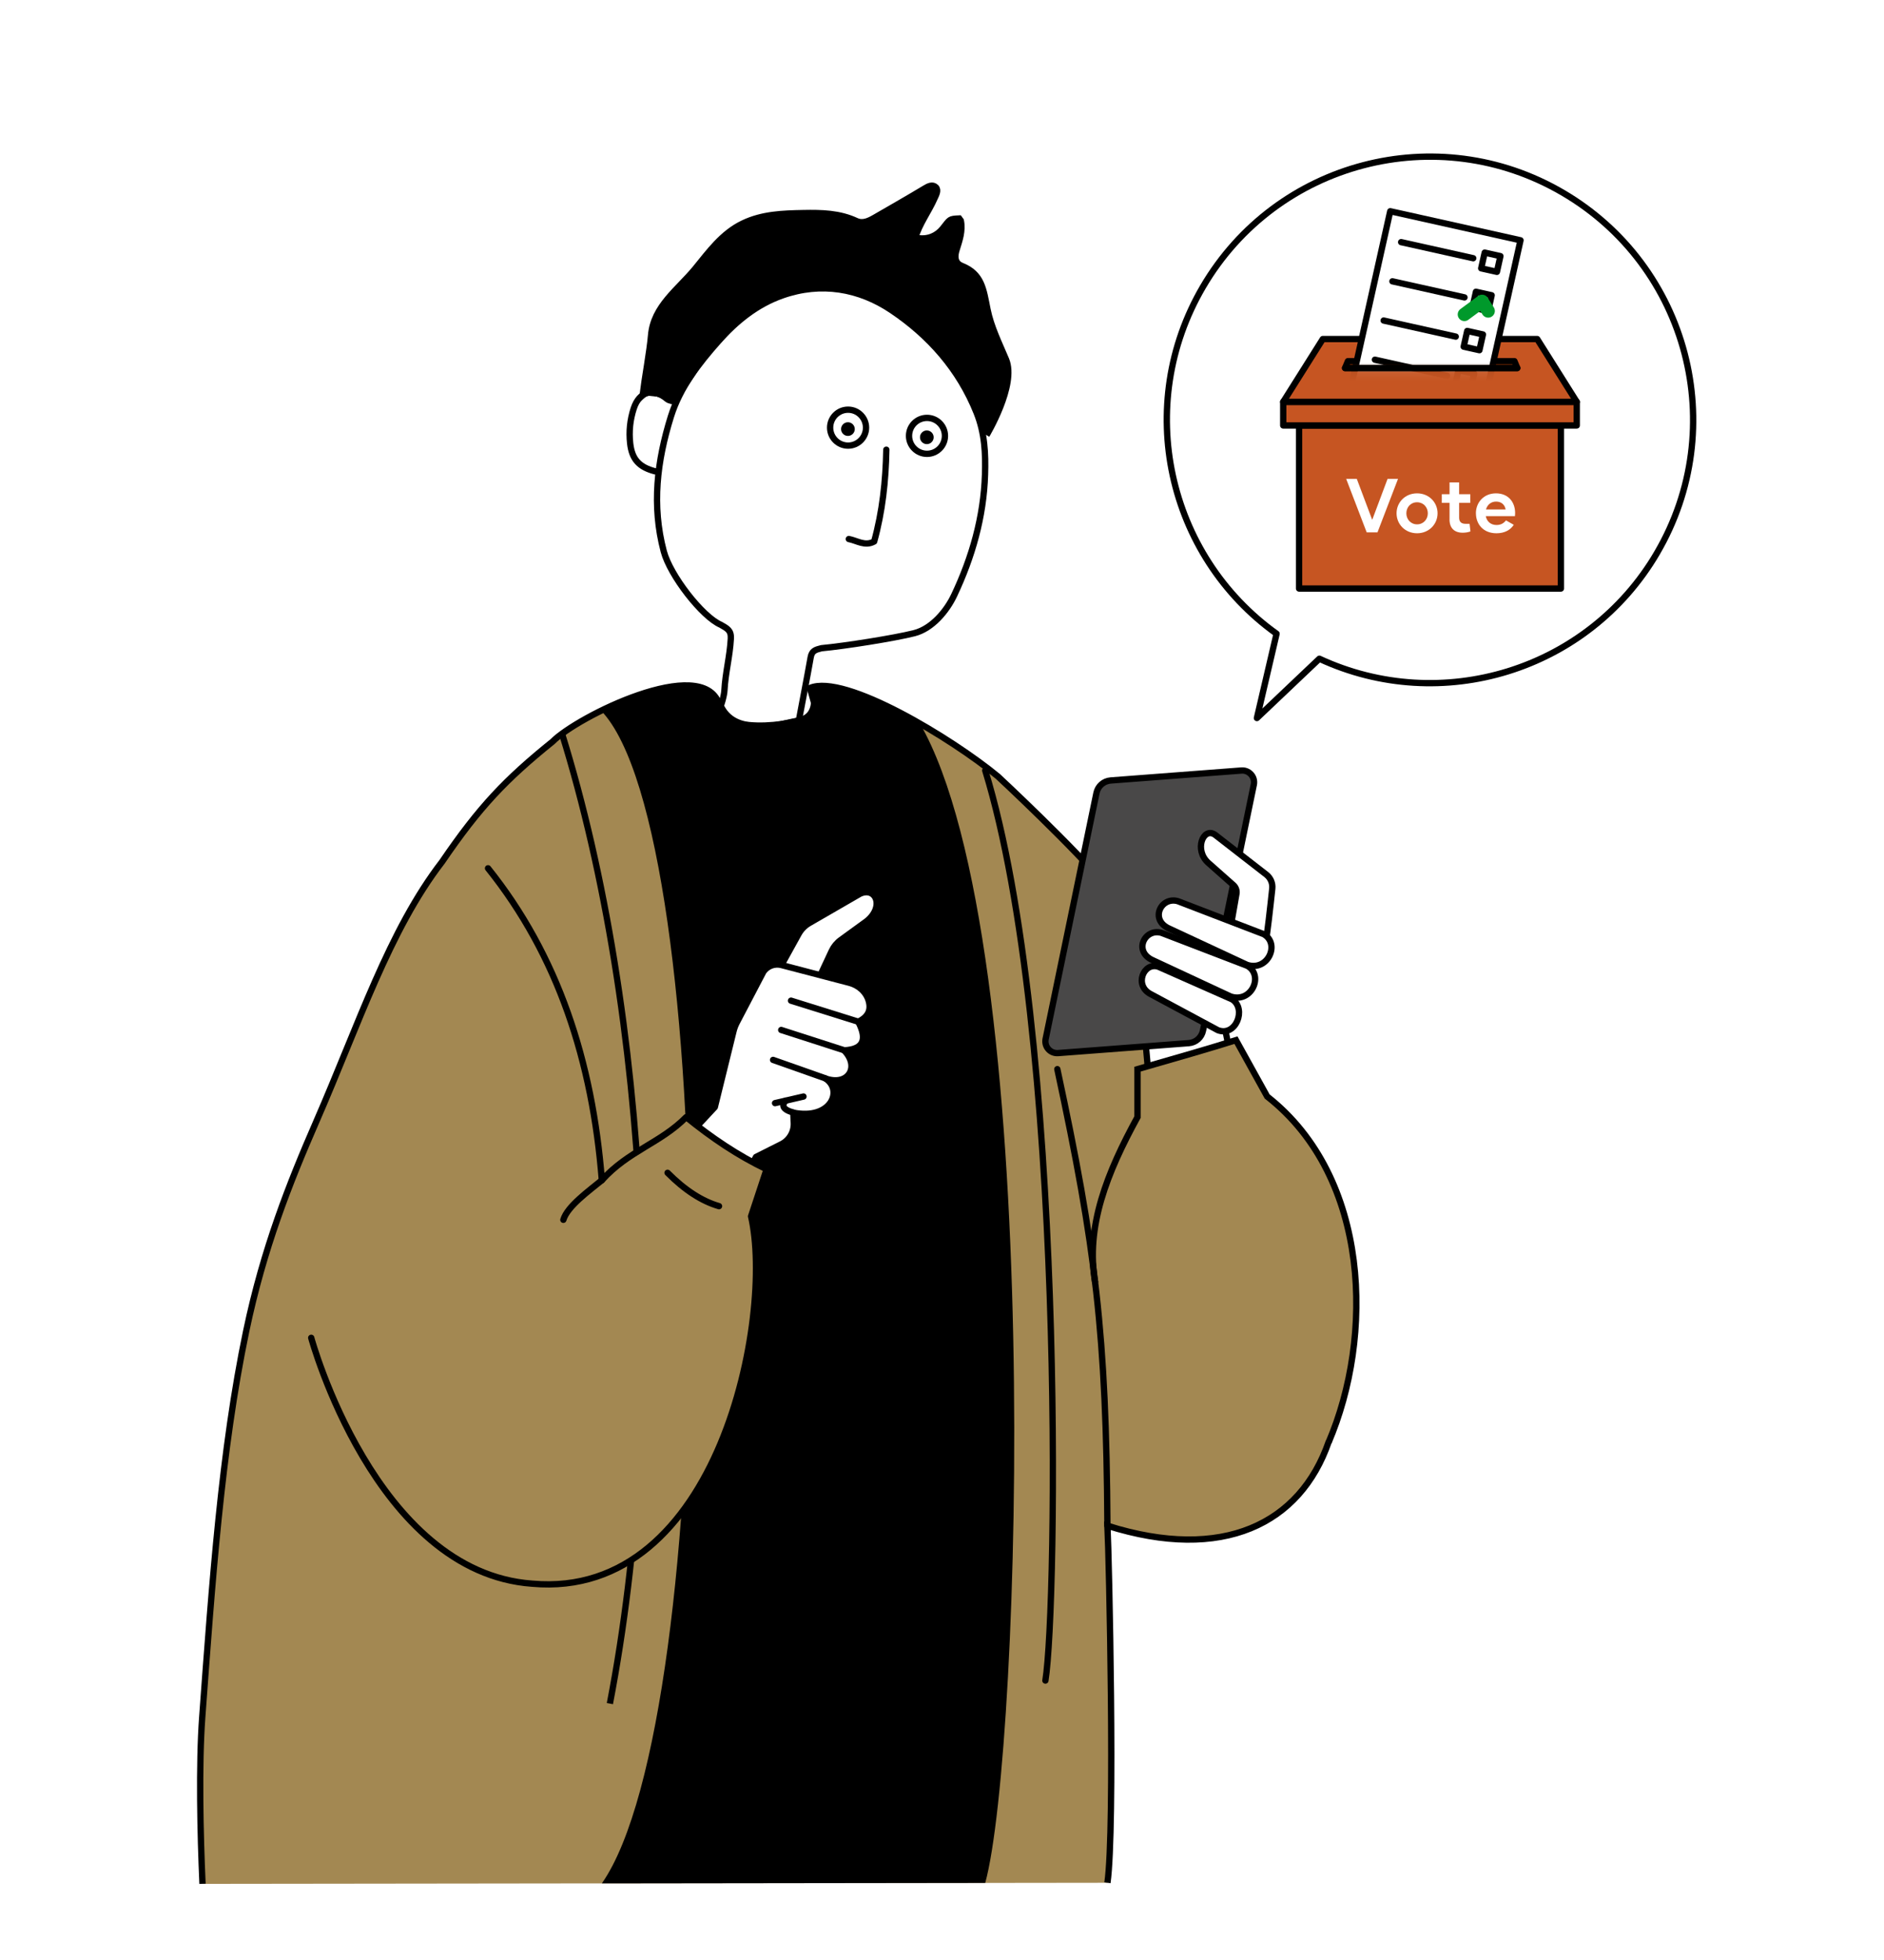
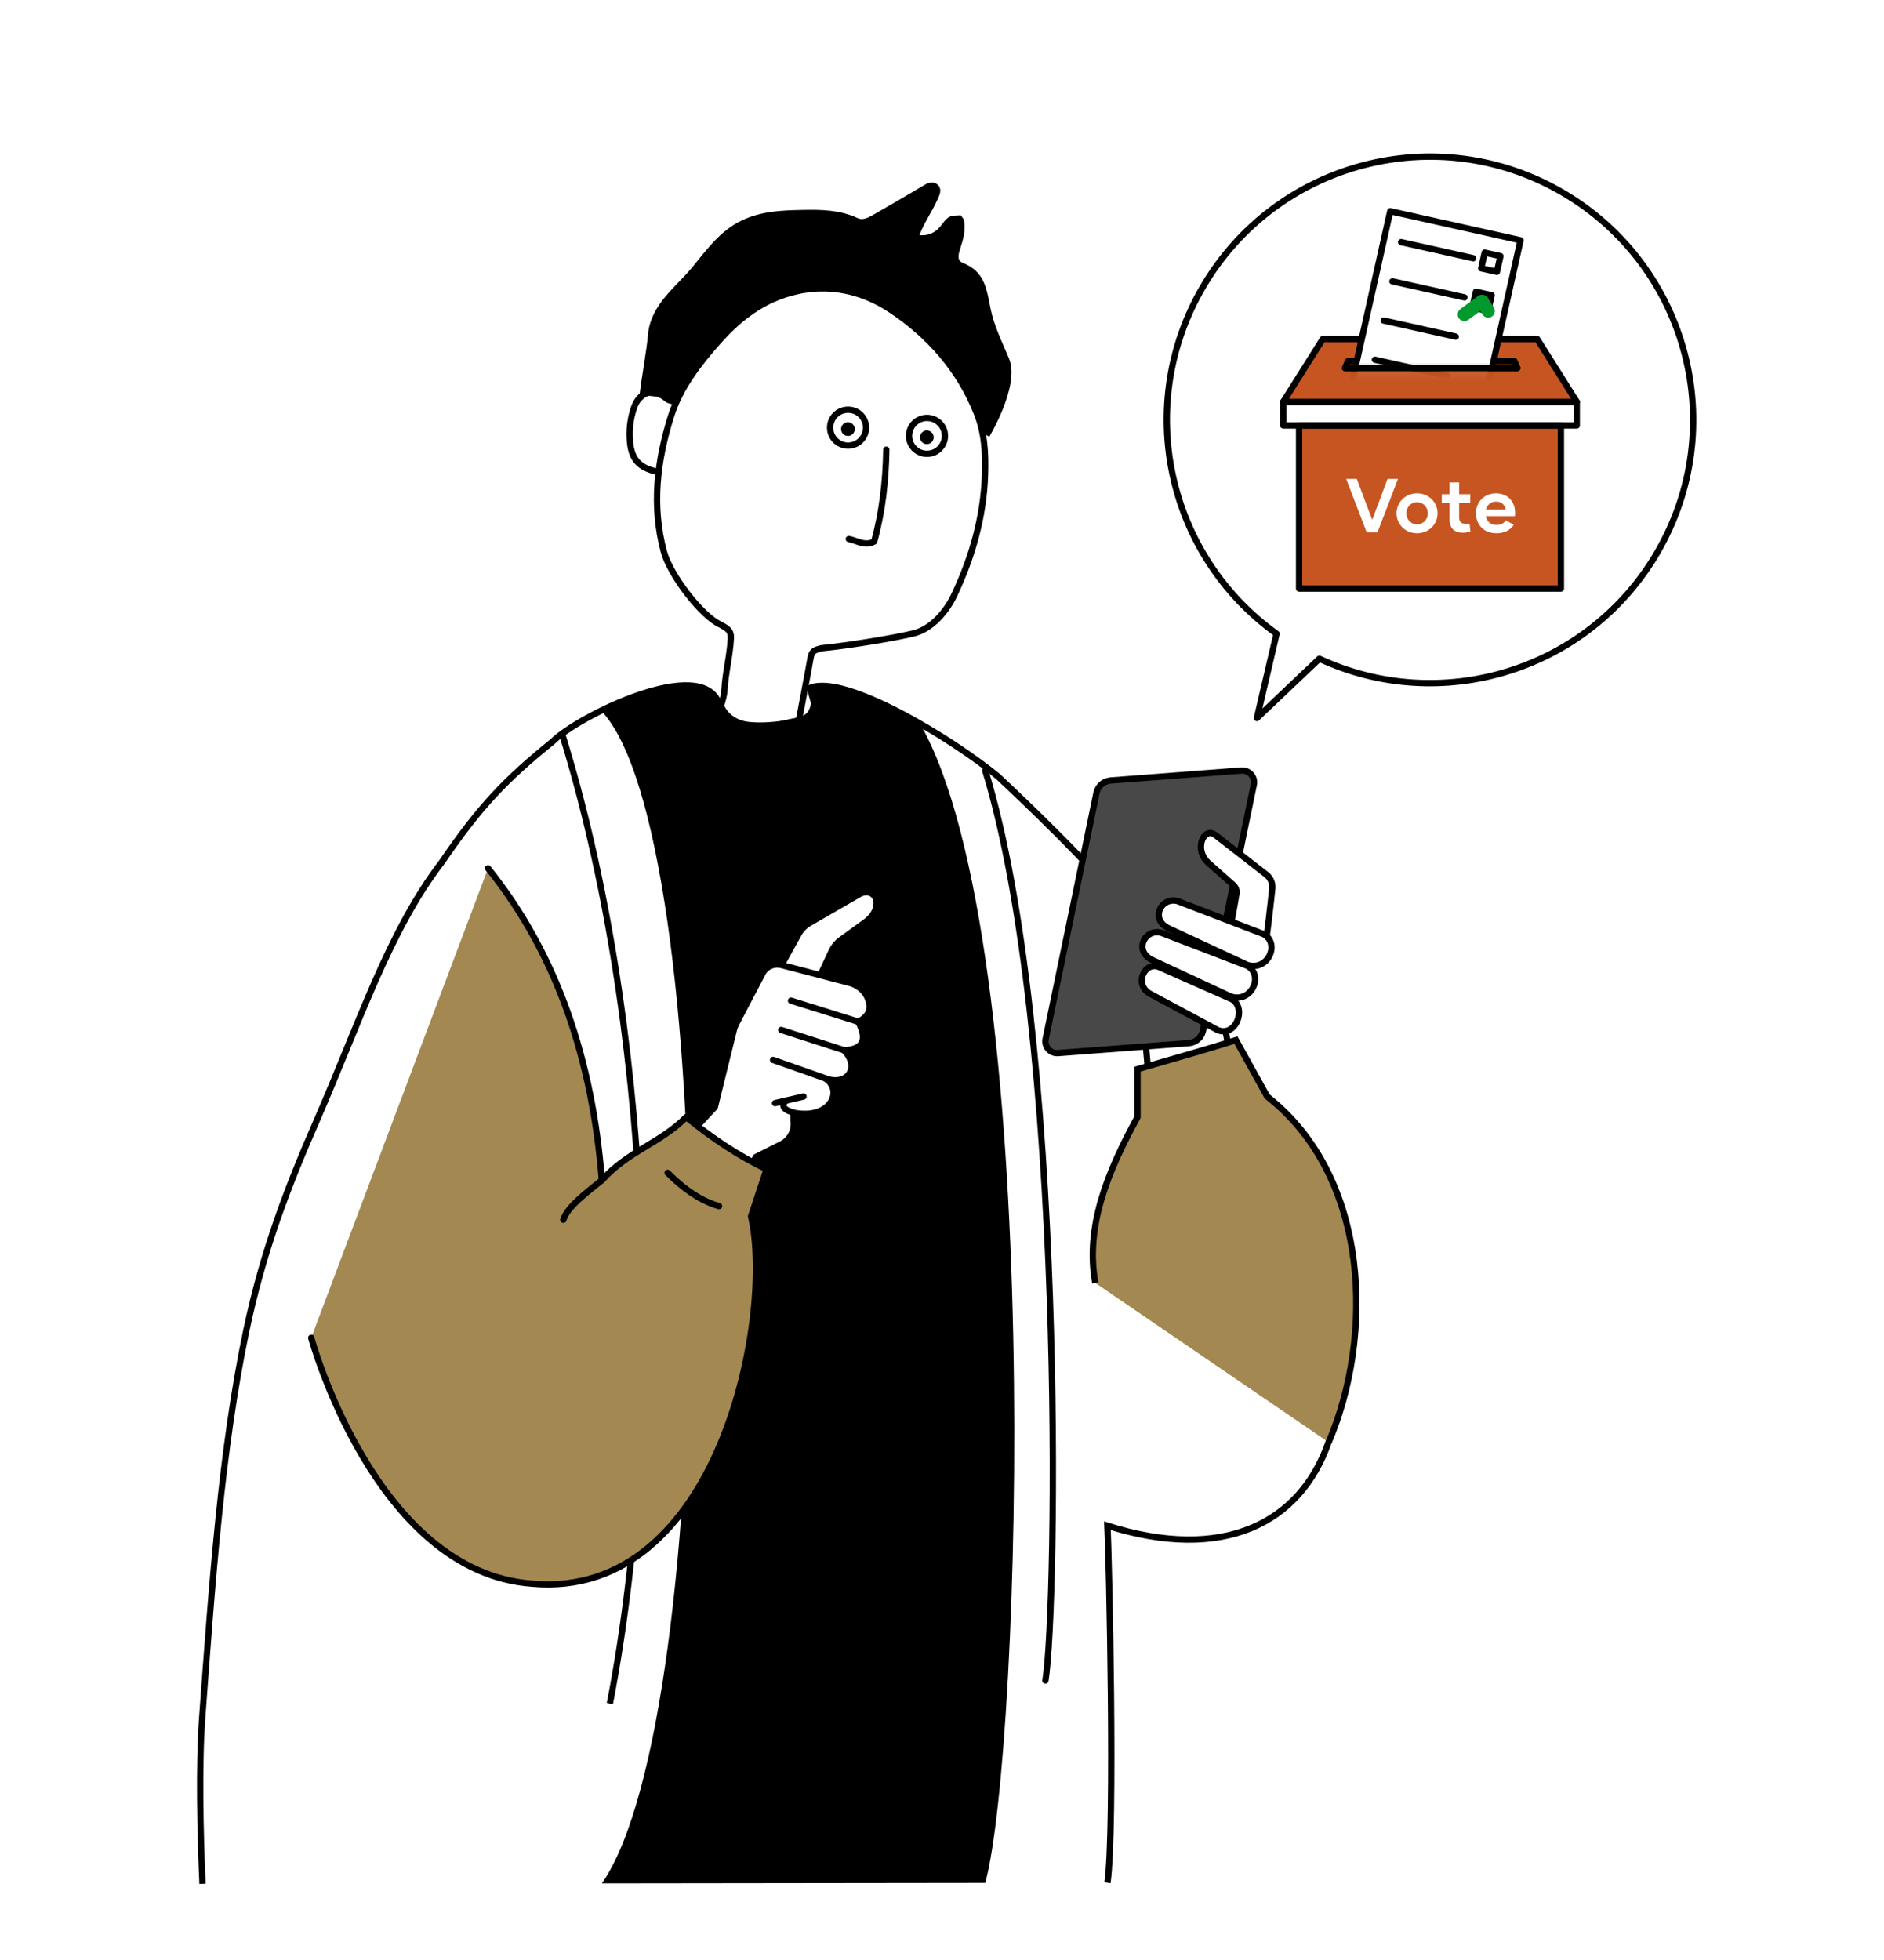
<svg xmlns="http://www.w3.org/2000/svg" width="200" height="208" viewBox="0 0 200 208" fill="none">
  <g filter="url(#filter0_d_6500_113353)">
    <path d="M74.989 78.298C75.752 77.241 76.843 74.401 76.903 73.264C77.002 71.411 77.483 69.628 77.582 67.784C77.632 66.894 77.213 66.704 76.513 66.301C74.549 65.454 71.139 61.071 70.463 58.514C69.169 53.638 69.756 48.908 71.222 44.201C72.196 41.088 74.169 38.581 76.272 36.204C78.139 34.094 80.326 32.308 83.046 31.351C87.179 29.894 91.226 30.618 94.669 32.938C98.642 35.614 101.822 39.174 103.672 43.798C104.542 45.968 104.636 48.148 104.566 50.358C104.426 54.861 103.202 59.138 101.282 63.188C100.512 64.811 98.963 66.711 97.056 67.194C94.919 67.734 89.672 68.561 87.206 68.791C86.562 68.951 86.183 69.061 86.059 69.758C85.642 72.114 85.179 74.461 84.739 76.814C84.653 77.271 85.179 79.471 85.379 79.911" fill="white" />
    <path d="M69.926 50.062C70.162 48.099 70.619 46.148 71.226 44.205C71.392 43.672 71.589 43.155 71.809 42.655L71.392 42.575C71.199 42.505 70.966 42.482 70.823 42.358C69.373 41.112 67.869 41.519 67.272 43.349C66.879 44.552 66.752 45.798 66.892 47.052C67.082 48.758 67.856 49.589 69.573 50.029L69.926 50.065V50.062Z" fill="white" />
    <path d="M76.293 36.056C78.159 33.946 80.346 32.16 83.066 31.203C87.199 29.746 91.246 30.47 94.689 32.789C98.662 35.466 101.842 39.026 103.692 43.65L104.732 46.179C104.732 46.179 107.929 40.856 106.799 38.156C106.069 36.413 105.209 34.703 104.832 32.846C104.402 30.716 104.249 29.07 102.102 28.216C101.309 27.899 101.339 27.173 101.542 26.523C101.859 25.506 102.216 24.509 101.999 23.419L101.829 23.186C100.736 23.23 100.862 23.273 100.079 24.246C99.466 25.009 98.529 25.433 97.459 25.27L97.139 25.309C97.586 23.756 98.582 22.476 99.219 21.023C99.359 20.703 99.662 20.183 99.346 19.873C99.002 19.536 98.562 19.756 98.146 20.009C96.412 21.056 94.646 22.056 92.892 23.073C92.276 23.43 91.603 23.776 90.912 23.453C89.116 22.613 87.199 22.576 85.302 22.613C83.126 22.656 80.939 22.716 78.882 23.7C76.666 24.759 75.272 26.716 73.826 28.483C71.993 30.723 69.376 32.473 69.116 35.586C68.979 37.233 68.416 40.303 68.216 41.94L70.839 42.203C70.986 42.326 71.456 42.956 71.649 43.026L76.293 36.056Z" fill="black" />
    <path d="M104.732 46.179C104.732 46.179 107.929 40.856 106.799 38.156C106.069 36.413 105.209 34.703 104.832 32.846C104.402 30.716 104.249 29.07 102.102 28.216C101.309 27.899 101.339 27.173 101.542 26.523C101.859 25.506 102.216 24.509 101.999 23.419L101.829 23.186C100.736 23.23 100.862 23.273 100.079 24.246C99.466 25.009 98.529 25.433 97.459 25.27L97.139 25.309C97.586 23.756 98.582 22.476 99.219 21.023C99.359 20.703 99.662 20.183 99.346 19.873C99.002 19.536 98.562 19.756 98.146 20.009C96.412 21.056 94.646 22.056 92.892 23.073C92.276 23.43 91.603 23.776 90.912 23.453C89.116 22.613 87.199 22.576 85.302 22.613C83.126 22.656 80.939 22.716 78.882 23.7C76.666 24.759 75.272 26.716 73.826 28.483C71.993 30.723 69.376 32.473 69.116 35.586C68.979 37.233 68.416 40.303 68.216 41.94C68.796 41.393 69.722 41.599 70.839 42.203C70.986 42.326 71.619 42.58 71.809 42.65" stroke="black" stroke-width="0.67" stroke-miterlimit="10" />
    <path d="M98.406 48.161C99.459 48.161 100.313 47.307 100.313 46.254C100.313 45.201 99.459 44.348 98.406 44.348C97.353 44.348 96.499 45.201 96.499 46.254C96.499 47.307 97.353 48.161 98.406 48.161Z" stroke="black" stroke-width="0.67" stroke-linecap="round" stroke-linejoin="round" />
    <path d="M90.029 47.29C91.082 47.29 91.936 46.436 91.936 45.383C91.936 44.33 91.082 43.477 90.029 43.477C88.976 43.477 88.123 44.33 88.123 45.383C88.123 46.436 88.976 47.29 90.029 47.29Z" stroke="black" stroke-width="0.67" stroke-linecap="round" stroke-linejoin="round" />
    <path d="M90.013 46.262C90.414 46.262 90.74 45.937 90.74 45.535C90.74 45.134 90.414 44.809 90.013 44.809C89.612 44.809 89.286 45.134 89.286 45.535C89.286 45.937 89.612 46.262 90.013 46.262Z" fill="black" />
    <path d="M98.389 47.133C98.79 47.133 99.115 46.808 99.115 46.406C99.115 46.005 98.79 45.68 98.389 45.68C97.987 45.68 97.662 46.005 97.662 46.406C97.662 46.808 97.987 47.133 98.389 47.133Z" fill="black" />
    <path d="M94.089 47.723C94.032 51.049 93.672 54.316 92.799 57.466C91.822 58.003 90.989 57.373 90.109 57.203" stroke="black" stroke-width="0.67" stroke-linecap="round" stroke-linejoin="round" />
    <path d="M71.396 42.573C71.203 42.503 70.969 42.48 70.826 42.356C69.376 41.11 67.873 41.517 67.276 43.346C66.883 44.55 66.756 45.797 66.896 47.05C67.086 48.757 67.859 49.587 69.576 50.026" stroke="black" stroke-width="0.67" stroke-linecap="round" stroke-linejoin="round" />
    <path d="M74.989 78.298C75.752 77.241 76.843 74.401 76.903 73.264C77.002 71.411 77.483 69.628 77.582 67.784C77.632 66.894 77.213 66.704 76.513 66.301C74.549 65.454 71.139 61.071 70.463 58.514C69.169 53.638 69.756 48.908 71.222 44.201C72.196 41.088 74.169 38.581 76.272 36.204C78.139 34.094 80.326 32.308 83.046 31.351C87.179 29.894 91.226 30.618 94.669 32.938C98.642 35.614 101.822 39.174 103.672 43.798C104.542 45.968 104.636 48.148 104.566 50.358C104.426 54.861 103.202 59.138 101.282 63.188C100.512 64.811 98.963 66.711 97.056 67.194C94.919 67.734 89.672 68.561 87.206 68.791C86.562 68.951 86.183 69.061 86.059 69.758C85.642 72.114 85.179 74.461 84.739 76.814C84.653 77.271 85.179 79.471 85.379 79.911" stroke="black" stroke-width="0.67" stroke-linecap="round" stroke-linejoin="round" />
-     <path d="M21.497 199.914C21.26 194.641 21.096 187.234 21.47 182.211C22.513 168.061 23.486 153.937 26.137 141.247C27.97 132.484 30.727 125.551 33.593 118.987C38.106 108.641 41.316 98.737 46.926 91.461C50.91 85.614 53.687 82.711 58.653 78.707C61.26 76.057 74.57 69.461 76.33 74.711L76.343 75.701C76.343 75.701 76.817 77.141 79.79 77.141C82.763 77.141 82.56 76.804 86.043 76.244C86.94 76.001 86.583 75.164 86.583 75.164L85.983 73.011C89.686 71.454 101.096 78.404 105.926 82.391C105.926 82.391 114.126 90.011 117.563 94.184C123.08 100.514 128.966 108.434 133.456 115.907C150.396 145.737 142.076 169.651 117.563 161.917C117.736 165.297 118.383 194.024 117.563 199.804L21.503 199.921L21.497 199.914Z" fill="#A38852" />
    <path d="M21.497 199.914C21.26 194.641 21.096 187.234 21.47 182.211C22.513 168.061 23.486 153.937 26.137 141.247C27.97 132.484 30.727 125.551 33.593 118.987C38.106 108.641 41.316 98.737 46.926 91.461C50.91 85.614 53.687 82.711 58.653 78.707C61.26 76.057 74.57 69.461 76.33 74.711L76.343 75.701C76.343 75.701 76.817 77.141 79.79 77.141C82.763 77.141 82.56 76.804 86.043 76.244C86.94 76.001 86.583 75.164 86.583 75.164L85.983 73.011C89.686 71.454 101.096 78.404 105.926 82.391C105.926 82.391 114.126 90.011 117.563 94.184C123.08 100.514 128.966 108.434 133.456 115.907C150.396 145.737 142.076 169.651 117.563 161.917C117.736 165.297 118.383 194.024 117.563 199.804" stroke="black" stroke-width="0.67" stroke-miterlimit="10" />
    <path d="M63.813 75.419C68.683 73.023 75.14 71.166 76.326 74.709L76.34 75.699C76.34 75.699 76.813 77.139 79.786 77.139C82.76 77.139 82.556 76.803 86.04 76.243C86.936 75.999 86.58 75.163 86.58 75.163L85.98 73.009C88.166 72.089 93.043 74.139 97.666 76.793C110.976 100.003 108.433 185.836 104.59 199.819L63.893 199.869C76.33 182.079 76.33 88.413 63.816 75.423L63.813 75.419Z" fill="black" />
    <path d="M76.33 74.441C76.937 76.321 78.487 76.844 79.48 76.945C81.753 77.178 84.523 76.665 85.383 76.264C86.56 75.681 86.547 74.301 86.307 73.201" stroke="black" stroke-width="0.67" stroke-linecap="round" stroke-linejoin="round" />
    <path d="M131.655 117.164L122.251 117.754L121.538 109.824L120.638 108.134C119.598 106.181 119.788 103.798 121.131 102.034L125.491 96.311C126.595 94.864 128.595 94.444 130.185 95.328L134.285 97.601L129.965 108.754L131.651 117.164H131.655Z" fill="white" />
    <path d="M122.251 117.754L121.538 109.824L120.638 108.134C119.598 106.181 119.788 103.798 121.131 102.034L125.491 96.311C126.595 94.864 128.595 94.444 130.185 95.328L134.285 97.601L129.965 108.754L131.651 117.164" stroke="black" stroke-width="0.67" stroke-linecap="round" stroke-linejoin="round" />
    <path d="M126.195 110.7L112.318 111.756C111.905 111.786 111.535 111.616 111.288 111.336C111.042 111.056 110.918 110.663 111.002 110.256L116.398 84.15C116.548 83.423 117.162 82.883 117.905 82.826L131.782 81.77C132.245 81.733 132.655 81.953 132.898 82.296C133.088 82.566 133.175 82.91 133.102 83.27L127.705 109.376C127.555 110.103 126.942 110.643 126.198 110.7H126.195Z" fill="#494848" />
    <path d="M126.195 110.7L112.318 111.756C111.905 111.786 111.535 111.616 111.288 111.336C111.042 111.056 110.918 110.663 111.002 110.256L116.398 84.15C116.548 83.423 117.162 82.883 117.905 82.826L131.782 81.77C132.245 81.733 132.655 81.953 132.898 82.296C133.088 82.566 133.175 82.91 133.102 83.27L127.705 109.376C127.555 110.103 126.942 110.643 126.198 110.7H126.195Z" stroke="black" stroke-width="0.67" stroke-linecap="round" stroke-linejoin="round" />
    <path d="M128.944 88.562C127.734 87.772 126.718 90.206 128.291 91.589L130.934 93.929C131.194 94.159 131.318 94.509 131.258 94.849L130.601 98.602L134.354 99.949C134.488 99.552 134.878 96.016 135.061 94.302C135.121 93.729 134.881 93.166 134.424 92.809L128.948 88.559L128.944 88.562Z" fill="white" />
    <path d="M128.944 88.562C127.734 87.772 126.718 90.206 128.291 91.589L130.934 93.929C131.194 94.159 131.318 94.509 131.258 94.849L130.601 98.602L134.354 99.949C134.488 99.552 134.878 96.016 135.061 94.302C135.121 93.729 134.881 93.166 134.424 92.809L128.948 88.559L128.944 88.562Z" stroke="black" stroke-width="0.67" stroke-linecap="round" stroke-linejoin="round" />
    <path d="M134.141 99.129C135.935 100.136 134.601 103.123 132.385 102.393L124.158 98.563C121.985 97.629 123.255 95.099 125.051 95.639L134.138 99.129H134.141Z" fill="white" />
    <path d="M134.141 99.129C135.935 100.136 134.601 103.123 132.385 102.393L124.158 98.563C121.985 97.629 123.255 95.099 125.051 95.639L134.138 99.129H134.141Z" stroke="black" stroke-width="0.67" stroke-linecap="round" stroke-linejoin="round" />
    <path d="M132.405 102.491C134.199 103.497 132.865 106.484 130.649 105.754L122.422 101.924C120.249 100.991 121.519 98.461 123.315 99.001L132.402 102.491H132.405Z" fill="white" />
    <path d="M132.405 102.491C134.199 103.497 132.865 106.484 130.649 105.754L122.422 101.924C120.249 100.991 121.519 98.461 123.315 99.001L132.402 102.491H132.405Z" stroke="black" stroke-width="0.67" stroke-linecap="round" stroke-linejoin="round" />
    <path d="M130.812 106.06C132.359 107.06 131.199 110.053 129.289 109.327L122.196 105.52C120.319 104.59 121.426 102.057 122.976 102.593L130.812 106.06Z" fill="white" />
    <path d="M130.812 106.06C132.359 107.06 131.199 110.053 129.289 109.327L122.196 105.52C120.319 104.59 121.426 102.057 122.976 102.593L130.812 106.06Z" stroke="black" stroke-width="0.67" stroke-linecap="round" stroke-linejoin="round" />
    <path d="M59.66 77.861C68.923 107.651 70.863 148.985 64.743 180.791" stroke="black" stroke-width="0.67" stroke-miterlimit="10" />
    <path d="M104.59 81.764C113.077 109.434 112.243 170.57 110.977 178.347" stroke="black" stroke-width="0.67" stroke-linecap="round" stroke-linejoin="round" />
    <path d="M82.321 103.561L84.781 99.108C85.044 98.631 85.434 98.234 85.907 97.961L91.294 94.848C93.001 94.064 93.911 96.258 91.974 97.778L89.248 99.758C88.838 100.054 88.511 100.454 88.294 100.914L86.407 104.948L82.321 103.564V103.561Z" fill="white" />
    <path d="M82.321 103.561L84.781 99.108C85.044 98.631 85.434 98.234 85.907 97.961L91.294 94.848C93.001 94.064 93.911 96.258 91.974 97.778L89.248 99.758C88.838 100.054 88.511 100.454 88.294 100.914L86.407 104.948" stroke="black" stroke-width="0.67" stroke-linecap="round" stroke-linejoin="round" />
    <path d="M69.704 124.124L75.884 117.488L77.864 109.448C77.944 109.121 78.064 108.801 78.221 108.504L81.041 103.121C81.474 102.504 82.241 102.224 82.968 102.414L90.181 104.301C91.154 104.558 91.971 105.284 92.231 106.258C92.491 107.231 92.134 107.918 91.111 108.434C92.038 110.221 91.768 111.358 89.608 111.464C91.324 113.254 90.004 115.301 87.621 114.448C89.534 115.681 88.241 118.884 84.211 118.078L84.268 119.154C84.318 120.108 83.801 121.001 82.948 121.428L80.258 122.778L76.611 129.458L69.698 124.131L69.704 124.124Z" fill="white" />
    <path d="M69.704 124.124L75.884 117.488L77.864 109.448C77.944 109.121 78.064 108.801 78.221 108.504L81.041 103.121C81.474 102.504 82.241 102.224 82.967 102.414L90.181 104.301C91.154 104.558 91.971 105.284 92.231 106.258C92.491 107.231 92.134 107.918 91.111 108.434C92.037 110.221 91.767 111.358 89.607 111.464C91.324 113.254 90.004 115.301 87.621 114.448C89.534 115.681 88.241 118.884 84.211 118.078L84.267 119.154C84.317 120.108 83.801 121.001 82.947 121.428L80.257 122.778L76.611 129.458" stroke="black" stroke-width="0.67" stroke-linecap="round" stroke-linejoin="round" />
    <path d="M83.972 106.193L91.115 108.427" stroke="black" stroke-width="0.67" stroke-linecap="round" stroke-linejoin="round" />
    <path d="M82.931 109.303L89.611 111.456" stroke="black" stroke-width="0.67" stroke-linecap="round" stroke-linejoin="round" />
    <path d="M82.068 112.48L87.628 114.44" stroke="black" stroke-width="0.67" stroke-linecap="round" stroke-linejoin="round" />
    <path d="M82.277 117.067L85.297 116.367" stroke="black" stroke-width="0.67" stroke-linecap="round" stroke-linejoin="round" />
    <path d="M83.407 116.803C82.957 117.303 83.064 117.743 84.214 118.066" stroke="black" stroke-width="0.67" stroke-linecap="round" stroke-linejoin="round" />
    <path d="M51.811 92.141L33.038 141.971C33.038 141.971 39.808 166.877 56.498 168.064C76.358 169.837 82.171 139.721 79.731 129.077L81.381 124.084C78.361 122.647 75.538 120.744 72.844 118.551C70.118 121.314 66.718 122.114 63.891 125.251C62.898 112.641 59.238 101.414 51.808 92.144L51.811 92.141Z" fill="#A38852" />
    <path d="M33.038 141.971C33.038 141.971 39.808 166.878 56.498 168.065C76.358 169.838 82.171 139.721 79.731 129.078L81.381 124.085C78.361 122.648 75.538 120.745 72.844 118.551C70.118 121.315 66.718 122.115 63.891 125.251C62.898 112.641 59.238 101.415 51.808 92.144" stroke="black" stroke-width="0.67" stroke-linecap="round" stroke-linejoin="round" />
    <path d="M70.867 124.461C72.687 126.294 74.51 127.474 76.33 128.001" stroke="black" stroke-width="0.67" stroke-linecap="round" stroke-linejoin="round" />
    <path d="M63.894 125.246C62.6 126.316 60.23 127.999 59.804 129.449" stroke="black" stroke-width="0.67" stroke-linecap="round" stroke-linejoin="round" />
    <path d="M116.27 136.149C115.207 130.183 117.533 124.433 120.753 118.549V113.463C124.803 112.303 128.607 111.203 131.207 110.383L134.52 116.363C145.523 124.983 145.827 141.913 141.043 153.059L116.273 136.149H116.27Z" fill="#A38852" />
    <path d="M116.27 136.149C115.207 130.183 117.533 124.433 120.753 118.549V113.463C124.803 112.303 128.607 111.203 131.207 110.383L134.52 116.363C145.523 124.983 145.827 141.913 141.043 153.059" stroke="black" stroke-width="0.67" stroke-miterlimit="10" />
-     <path d="M112.243 113.461C116.306 132.388 117.44 141.558 117.56 161.911" stroke="black" stroke-width="0.67" stroke-linecap="round" stroke-linejoin="round" />
    <path d="M175.907 58.677C183.704 45.363 179.23 28.253 165.917 20.457C152.604 12.66 135.494 17.133 127.697 30.447C120.344 43.007 123.91 58.943 135.517 67.253L133.43 76.2L140.06 69.907C152.97 75.907 168.567 71.213 175.907 58.68V58.677Z" fill="white" />
    <path d="M175.907 58.677C183.704 45.363 179.23 28.253 165.917 20.457C152.604 12.66 135.494 17.133 127.697 30.447C120.344 43.007 123.91 58.943 135.517 67.253L133.43 76.2L140.06 69.907C152.97 75.907 168.567 71.213 175.907 58.68V58.677Z" stroke="black" stroke-width="0.67" stroke-linecap="round" stroke-linejoin="round" />
    <path d="M165.701 45.148H137.907V62.458H165.701V45.148Z" fill="#C65522" />
    <path d="M165.701 45.148H137.907V62.458H165.701V45.148Z" stroke="black" stroke-width="0.67" stroke-linecap="round" stroke-linejoin="round" />
-     <path d="M167.383 42.645H136.223V45.151H167.383V42.645Z" fill="#C65522" />
    <path d="M167.383 42.645H136.223V45.151H167.383V42.645Z" stroke="black" stroke-width="0.67" stroke-linecap="round" stroke-linejoin="round" />
    <path d="M163.186 35.982H140.423L136.223 42.646H167.383L163.186 35.982Z" fill="#C65522" />
    <path d="M163.186 35.982H140.423L136.223 42.646H167.383L163.186 35.982Z" stroke="black" stroke-width="0.67" stroke-linecap="round" stroke-linejoin="round" />
    <path d="M160.767 38.33H143.09L142.787 39.057H161.07L160.767 38.33Z" fill="#993300" />
    <path d="M160.767 38.33H143.09L142.787 39.057H161.07L160.767 38.33Z" stroke="black" stroke-width="0.67" stroke-linecap="round" stroke-linejoin="round" />
    <mask id="mask0_6500_113353" style="mask-type:luminance" maskUnits="userSpaceOnUse" x="141" y="21" width="23" height="19">
      <path d="M163.774 21.139H141.021V39.059H142.788H163.774V21.139Z" fill="white" />
    </mask>
    <g mask="url(#mask0_6500_113353)">
      <path d="M143.512 40.656L157.342 43.742L161.413 25.501L147.583 22.415L143.512 40.656Z" fill="white" />
      <path d="M143.512 40.656L157.342 43.742L161.413 25.501L147.583 22.415L143.512 40.656Z" stroke="black" stroke-width="0.67" stroke-linecap="round" stroke-linejoin="round" />
-       <path d="M154.453 40.95L156.122 41.322L156.495 39.653L154.826 39.281L154.453 40.95Z" stroke="black" stroke-width="0.67" stroke-linecap="round" stroke-linejoin="round" />
-       <path d="M155.382 36.79L157.051 37.162L157.424 35.493L155.755 35.121L155.382 36.79Z" stroke="black" stroke-width="0.67" stroke-linecap="round" stroke-linejoin="round" />
      <path d="M156.31 32.632L157.979 33.004L158.351 31.335L156.682 30.962L156.31 32.632Z" stroke="black" stroke-width="0.67" stroke-linecap="round" stroke-linejoin="round" />
      <path d="M157.239 28.477L158.908 28.85L159.28 27.181L157.611 26.808L157.239 28.477Z" stroke="black" stroke-width="0.67" stroke-linecap="round" stroke-linejoin="round" />
      <path d="M153.61 39.879L145.957 38.172" stroke="black" stroke-width="0.67" stroke-linecap="round" stroke-linejoin="round" />
      <path d="M154.538 35.722L146.885 34.016" stroke="black" stroke-width="0.67" stroke-linecap="round" stroke-linejoin="round" />
      <path d="M155.467 31.562L147.814 29.855" stroke="black" stroke-width="0.67" stroke-linecap="round" stroke-linejoin="round" />
      <path d="M156.395 27.404L148.741 25.697" stroke="black" stroke-width="0.67" stroke-linecap="round" stroke-linejoin="round" />
      <path d="M157.98 33.002L157.334 31.979L155.454 33.368" stroke="#00992B" stroke-width="1.415" stroke-linecap="round" stroke-linejoin="round" />
    </g>
    <path d="M142.787 39.059H161.07" stroke="black" stroke-width="0.67" stroke-linecap="round" stroke-linejoin="round" />
    <path d="M142.907 50.82H144.033L145.67 55.167L147.3 50.82H148.41L146.23 56.494H145.083L142.907 50.82Z" fill="white" />
    <path d="M148.254 54.472C148.254 53.312 149.167 52.355 150.431 52.355C151.694 52.355 152.607 53.312 152.607 54.472C152.607 55.632 151.694 56.592 150.431 56.592C149.167 56.592 148.254 55.629 148.254 54.472ZM150.431 55.645C151.107 55.645 151.574 55.112 151.574 54.472C151.574 53.832 151.107 53.302 150.431 53.302C149.754 53.302 149.294 53.832 149.294 54.472C149.294 55.112 149.761 55.645 150.431 55.645Z" fill="white" />
    <path d="M153.88 55.13V53.367H153.057V52.45H153.88V51.193H154.897V52.45H156.084V53.367H154.897V54.94C154.897 55.37 155.124 55.587 155.567 55.587H156.007L156.1 56.397C155.857 56.487 155.56 56.533 155.277 56.533C154.38 56.533 153.877 56.027 153.877 55.127L153.88 55.13Z" fill="white" />
    <path d="M156.677 54.472C156.677 53.325 157.511 52.355 158.807 52.355C160.104 52.355 160.841 53.266 160.841 54.449C160.841 54.542 160.837 54.662 160.824 54.772H157.724C157.834 55.349 158.264 55.715 158.871 55.715C159.317 55.715 159.637 55.529 159.871 55.225L160.697 55.692C160.334 56.262 159.697 56.592 158.861 56.592C157.434 56.592 156.681 55.596 156.681 54.472H156.677ZM159.831 54.062C159.744 53.556 159.377 53.229 158.824 53.229C158.271 53.229 157.884 53.575 157.751 54.062H159.834H159.831Z" fill="white" />
  </g>
  <defs>
    <filter id="filter0_d_6500_113353" x="-8" y="-8" width="216" height="216" filterUnits="userSpaceOnUse" color-interpolation-filters="sRGB">
      <feFlood flood-opacity="0" result="BackgroundImageFix" />
      <feColorMatrix in="SourceAlpha" type="matrix" values="0 0 0 0 0 0 0 0 0 0 0 0 0 0 0 0 0 0 127 0" result="hardAlpha" />
      <feOffset />
      <feGaussianBlur stdDeviation="4" />
      <feColorMatrix type="matrix" values="0 0 0 0 1 0 0 0 0 1 0 0 0 0 1 0 0 0 1 0" />
      <feBlend mode="normal" in2="BackgroundImageFix" result="effect1_dropShadow_6500_113353" />
      <feBlend mode="normal" in="SourceGraphic" in2="effect1_dropShadow_6500_113353" result="shape" />
    </filter>
  </defs>
</svg>